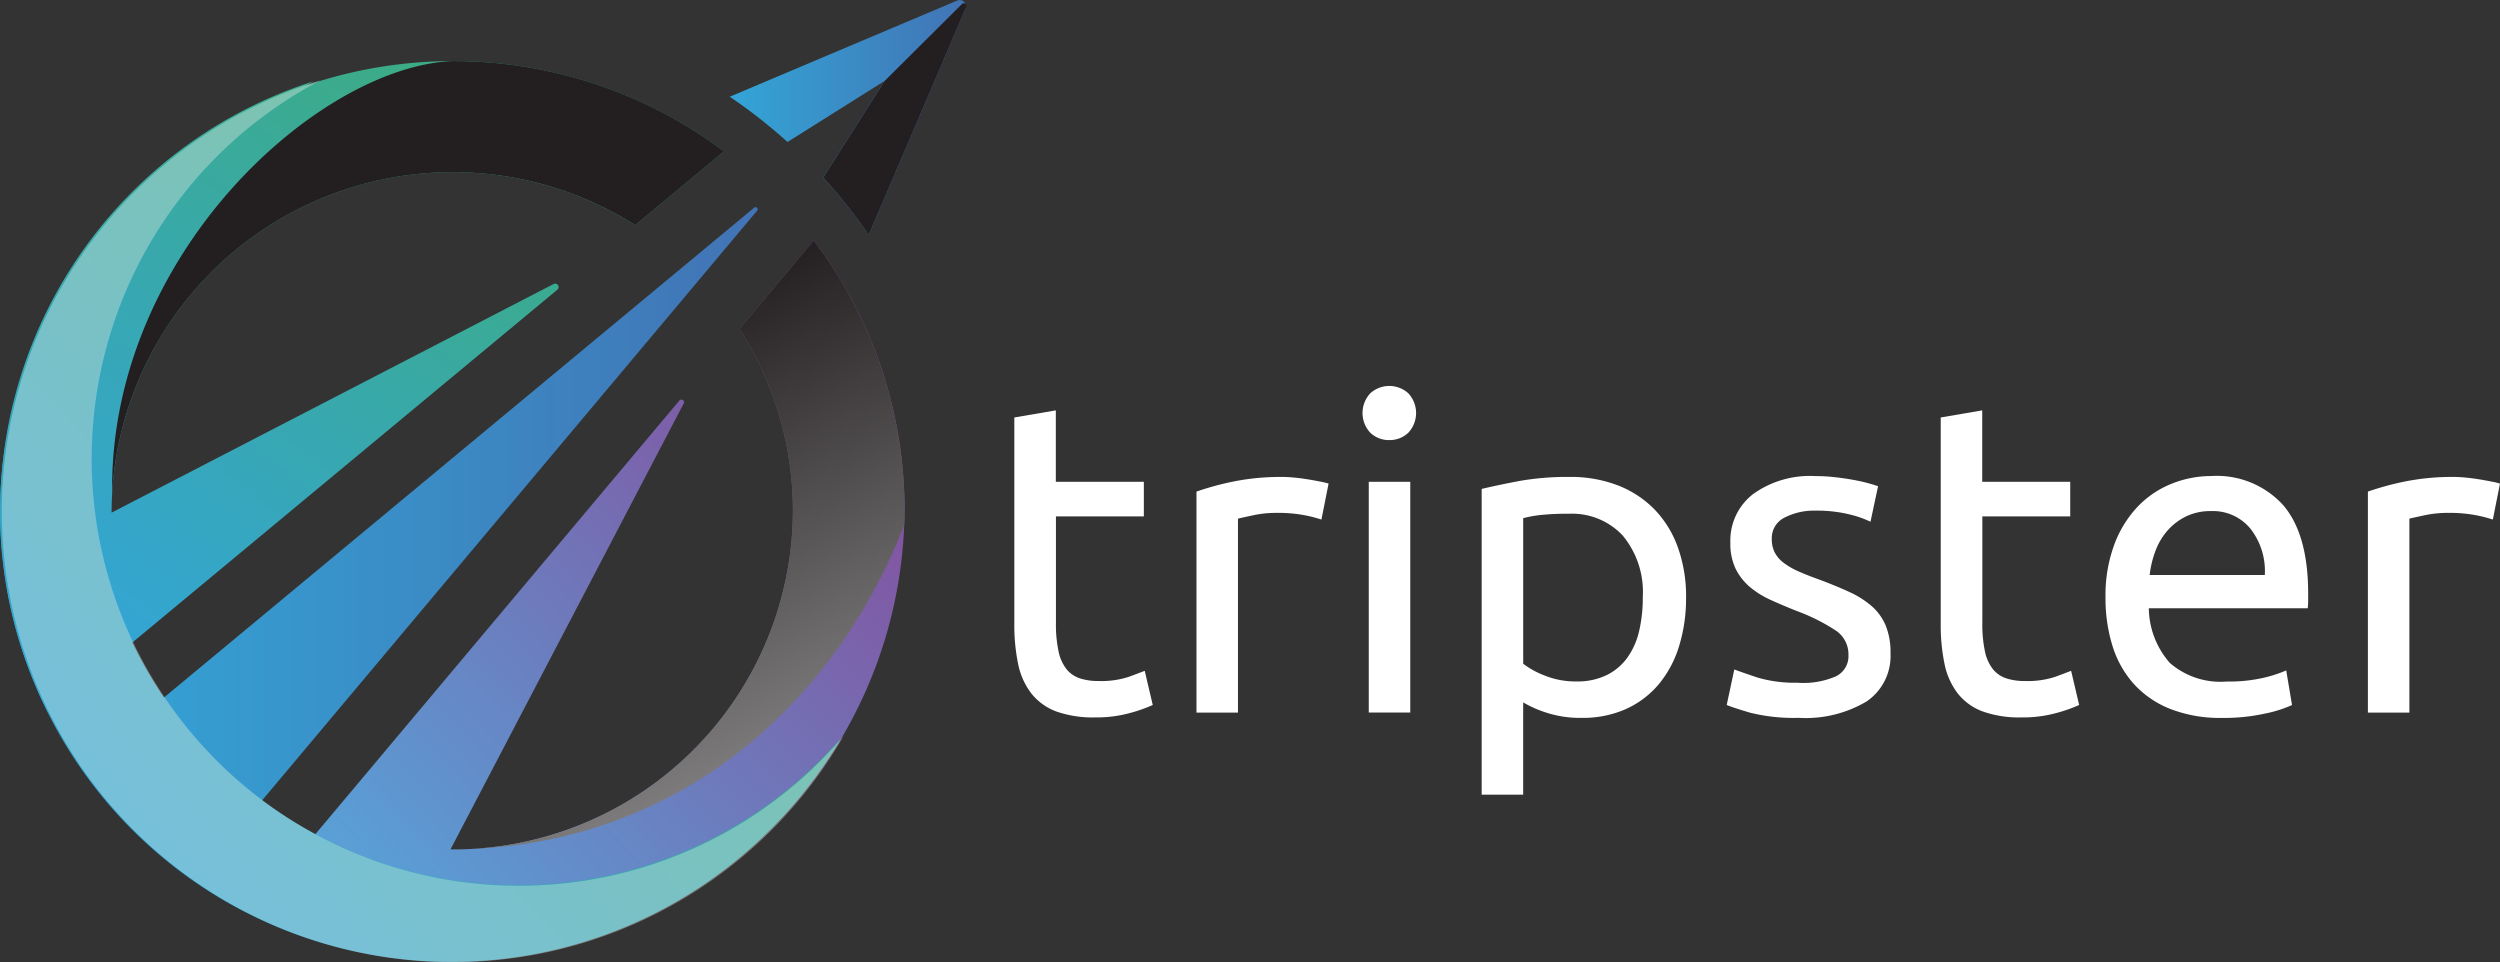
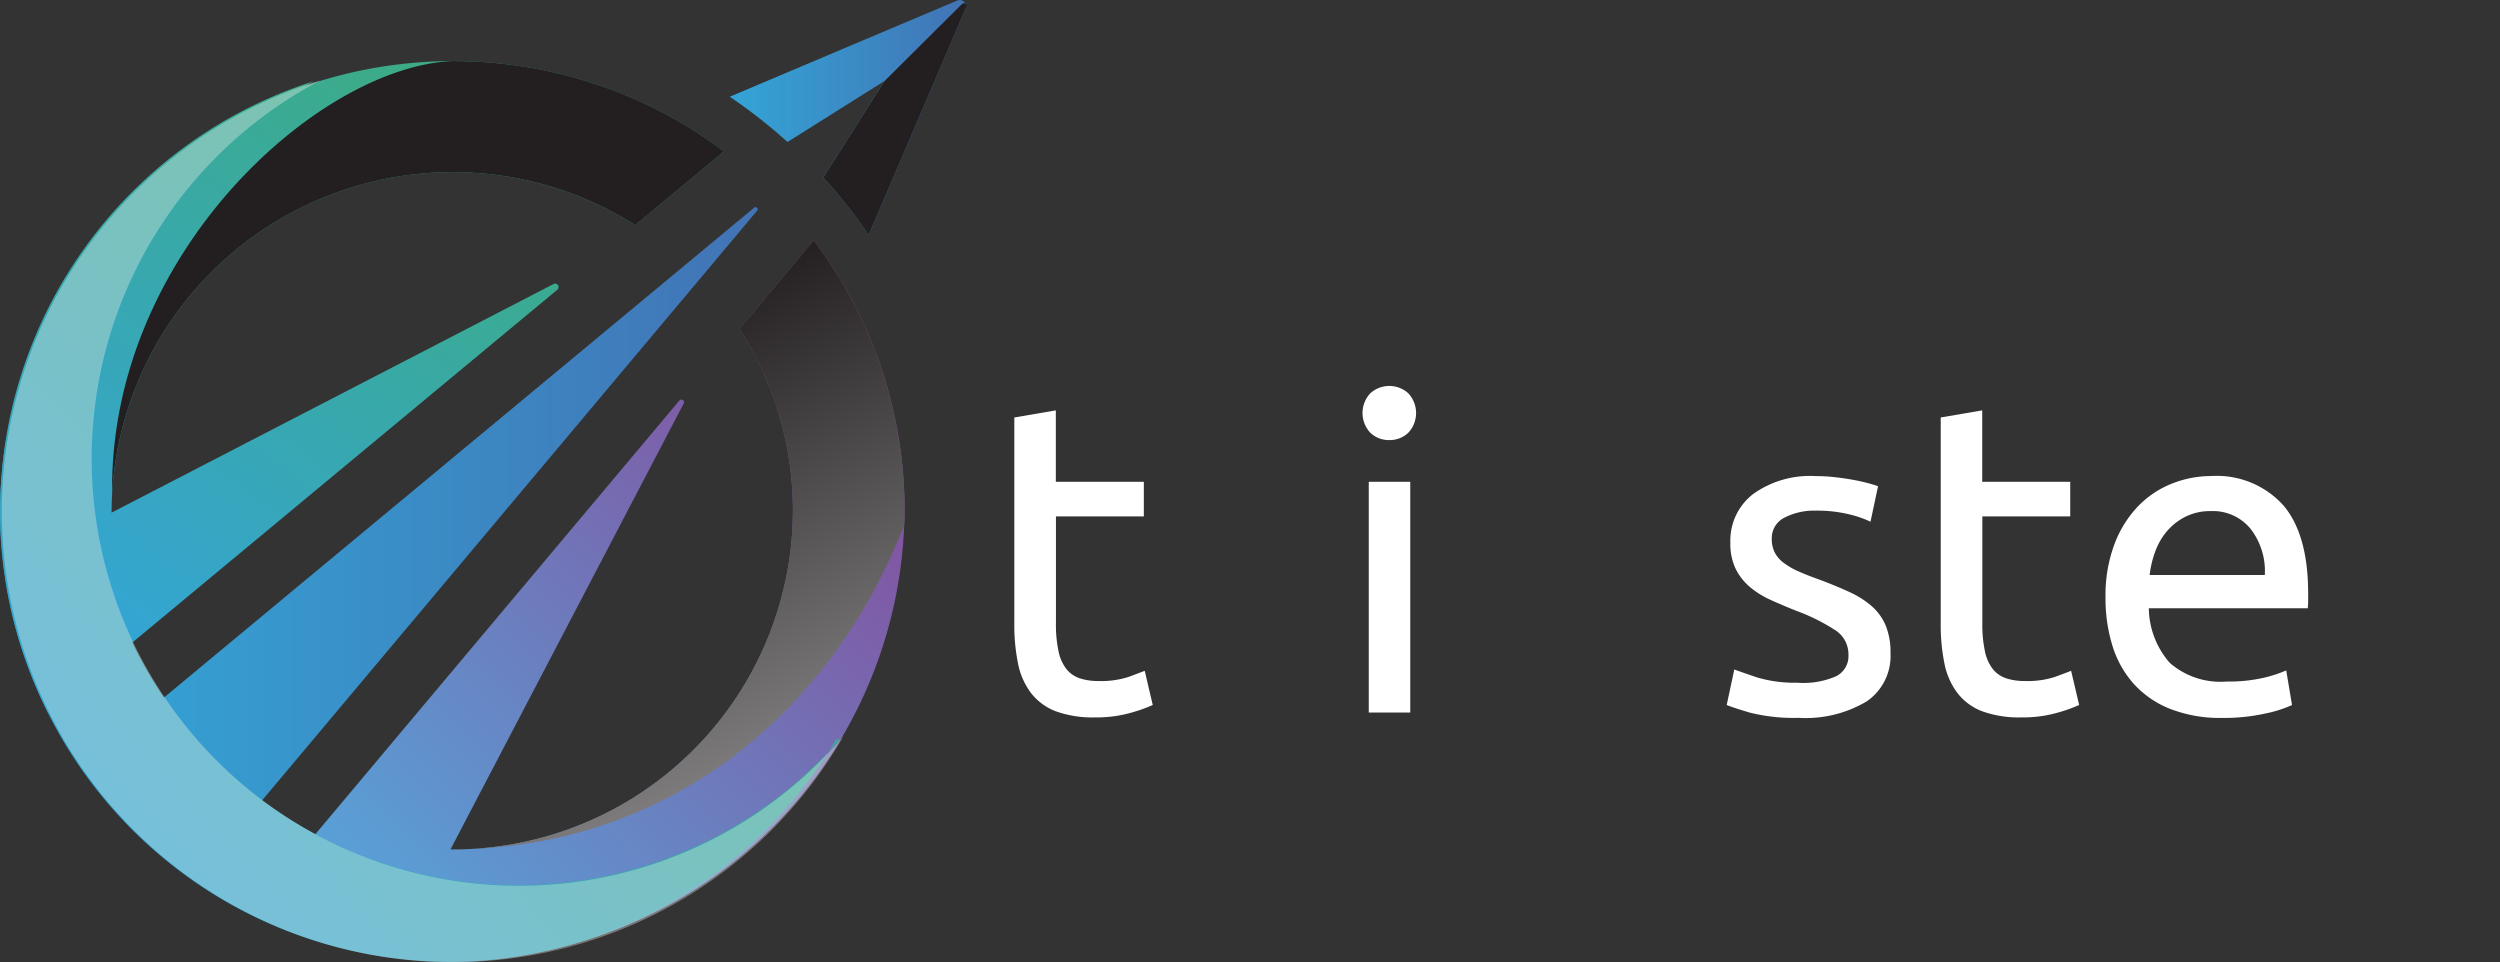
<svg xmlns="http://www.w3.org/2000/svg" xmlns:xlink="http://www.w3.org/1999/xlink" width="189.085" height="72.782" viewBox="0 0 189.085 72.782">
  <rect x="0" y="0" width="189.085" height="72.782" fill="#333333" stroke="none" />
  <defs>
    <linearGradient id="linear-gradient" x1="0.823" y1="-0.1" x2="0.036" y2="0.817" gradientUnits="objectBoundingBox">
      <stop offset="0" stop-color="#3fad71" />
      <stop offset="1" stop-color="#33a5d6" />
    </linearGradient>
    <linearGradient id="linear-gradient-2" x1="0.152" y1="1.135" x2="1.067" y2="0.156" gradientUnits="objectBoundingBox">
      <stop offset="0" stop-color="#50b0e2" />
      <stop offset="1" stop-color="#8c4395" />
    </linearGradient>
    <linearGradient id="linear-gradient-3" y1="0.5" x2="1" y2="0.5" gradientUnits="objectBoundingBox">
      <stop offset="0" stop-color="#33a5d6" />
      <stop offset="1" stop-color="#4273b5" />
    </linearGradient>
    <linearGradient id="linear-gradient-4" x1="-0.468" y1="-0.193" x2="0.576" y2="0.662" gradientUnits="objectBoundingBox">
      <stop offset="0" stop-color="#231f20" />
      <stop offset="1" stop-color="#231f20" />
    </linearGradient>
    <linearGradient id="linear-gradient-5" x1="0.919" y1="1.964" x2="0.324" y2="0.141" gradientUnits="objectBoundingBox">
      <stop offset="0" stop-color="#fff" />
      <stop offset="1" stop-color="#231f20" />
    </linearGradient>
    <linearGradient id="linear-gradient-6" x1="0" y1="0.5" x2="1" y2="0.5" xlink:href="#linear-gradient-3" />
    <linearGradient id="linear-gradient-7" x1="-0.823" y1="1.476" x2="1.245" y2="0.078" xlink:href="#linear-gradient-4" />
    <linearGradient id="linear-gradient-8" x1="0.908" y1="0.118" x2="0.113" y2="0.911" xlink:href="#linear-gradient" />
    <linearGradient id="linear-gradient-9" y1="0.5" x2="1.071" y2="0.5" gradientUnits="objectBoundingBox">
      <stop offset="0" stop-color="#eeefef" />
      <stop offset="1" stop-color="#eeefef" />
    </linearGradient>
  </defs>
  <g id="Artboard_4" data-name="Artboard 4" transform="translate(-76.31 -58.055)" style="isolation: isolate">
    <g id="Layer_1" transform="translate(76.31 58.055)">
      <g id="Group_10439" data-name="Group 10439" transform="translate(0 0)">
        <g id="Group_10428" data-name="Group 10428" transform="translate(76.722 29.192)">
          <path id="Path_36886" data-name="Path 36886" d="M439.743,209.212h6.648v2.617h-6.648v8.056a9.694,9.694,0,0,0,.2,2.166,3.245,3.245,0,0,0,.607,1.342,2.191,2.191,0,0,0,1.012.688,4.512,4.512,0,0,0,1.418.2,6.7,6.7,0,0,0,2.278-.319c.575-.213.973-.364,1.2-.454l.607,2.585a11.48,11.48,0,0,1-1.655.588,9.477,9.477,0,0,1-2.7.351,8.225,8.225,0,0,1-2.954-.454,4.31,4.31,0,0,1-1.874-1.359,5.423,5.423,0,0,1-1-2.232,14.608,14.608,0,0,1-.287-3.071V204.347l3.139-.537v5.4Z" transform="translate(-436.6 -201.964)" fill="#fff" />
-           <path id="Path_36887" data-name="Path 36887" d="M507.762,227.45c.27,0,.579.017.928.051s.692.079,1.029.134.647.113.928.168a5.523,5.523,0,0,1,.624.151l-.541,2.719a10.59,10.59,0,0,0-1.233-.319,10.835,10.835,0,0,0-2.21-.185,8.22,8.22,0,0,0-1.738.185c-.573.124-.95.207-1.131.251v14.668H501.28V228.559a21.7,21.7,0,0,1,2.768-.756,17.933,17.933,0,0,1,3.712-.351Z" transform="translate(-487.507 -220.57)" fill="#fff" />
          <path id="Path_36888" data-name="Path 36888" d="M562.275,199.233a2.027,2.027,0,0,1-1.435-.554,2.184,2.184,0,0,1,0-2.986,2.137,2.137,0,0,1,2.871,0,2.184,2.184,0,0,1,0,2.986A2.027,2.027,0,0,1,562.275,199.233Zm1.586,20.607h-3.139V202.387h3.139Z" transform="translate(-533.919 -195.14)" fill="#fff" />
-           <path id="Path_36889" data-name="Path 36889" d="M618.028,236.579a12.221,12.221,0,0,1-.524,3.658,8.249,8.249,0,0,1-1.535,2.885,6.974,6.974,0,0,1-2.481,1.88,8,8,0,0,1-3.358.671,8.19,8.19,0,0,1-2.683-.4,8.546,8.546,0,0,1-1.738-.771v6.98H602.57V228.357q1.115-.268,2.785-.588a20.76,20.76,0,0,1,3.865-.319,9.912,9.912,0,0,1,3.646.637,7.838,7.838,0,0,1,2.768,1.812,8,8,0,0,1,1.772,2.871,10.991,10.991,0,0,1,.624,3.81Zm-3.275,0a6.686,6.686,0,0,0-1.518-4.7,5.247,5.247,0,0,0-4.05-1.644,18.888,18.888,0,0,0-2.21.1,9.114,9.114,0,0,0-1.265.234v11.009a6.393,6.393,0,0,0,1.654.905,6.232,6.232,0,0,0,2.362.436,5.058,5.058,0,0,0,2.313-.488,4.226,4.226,0,0,0,1.57-1.342,5.676,5.676,0,0,0,.877-2.014,11.044,11.044,0,0,0,.271-2.5Z" transform="translate(-567.227 -220.57)" fill="#fff" />
          <path id="Path_36890" data-name="Path 36890" d="M695.014,242.779a6.223,6.223,0,0,0,2.851-.5,1.7,1.7,0,0,0,.928-1.612,2.164,2.164,0,0,0-.911-1.812,14.531,14.531,0,0,0-3-1.51q-1.012-.4-1.94-.822a6.731,6.731,0,0,1-1.6-.99,4.32,4.32,0,0,1-1.08-1.376,4.369,4.369,0,0,1-.4-1.98,4.436,4.436,0,0,1,1.721-3.676,7.367,7.367,0,0,1,4.691-1.359,13.343,13.343,0,0,1,1.484.083q.741.083,1.384.2t1.131.251c.326.089.579.168.76.234l-.573,2.685a7.908,7.908,0,0,0-1.586-.554,10.316,10.316,0,0,0-2.6-.285,4.848,4.848,0,0,0-2.3.52,1.722,1.722,0,0,0-.98,1.627,2.207,2.207,0,0,0,.219,1.007,2.314,2.314,0,0,0,.675.788,5.525,5.525,0,0,0,1.131.654q.674.3,1.621.637,1.249.47,2.227.922a7.038,7.038,0,0,1,1.672,1.056,4.036,4.036,0,0,1,1.063,1.461,5.274,5.274,0,0,1,.371,2.1,4.158,4.158,0,0,1-1.806,3.658,9.024,9.024,0,0,1-5.147,1.241,13.6,13.6,0,0,1-3.646-.385q-1.316-.386-1.789-.588l.573-2.685q.54.2,1.721.6a9.992,9.992,0,0,0,3.139.4Z" transform="translate(-635.709 -220.326)" fill="#fff" />
          <path id="Path_36891" data-name="Path 36891" d="M768.783,209.212h6.648v2.617h-6.648v8.056a9.69,9.69,0,0,0,.2,2.166,3.216,3.216,0,0,0,.607,1.342,2.191,2.191,0,0,0,1.011.688,4.512,4.512,0,0,0,1.418.2,6.7,6.7,0,0,0,2.279-.319q.859-.319,1.2-.454l.607,2.585a11.48,11.48,0,0,1-1.655.588,9.476,9.476,0,0,1-2.7.351,8.225,8.225,0,0,1-2.953-.454,4.311,4.311,0,0,1-1.874-1.359,5.424,5.424,0,0,1-1-2.232,14.606,14.606,0,0,1-.287-3.071V204.347l3.139-.537v5.4Z" transform="translate(-695.573 -201.964)" fill="#fff" />
          <path id="Path_36892" data-name="Path 36892" d="M824.15,236.327a11.049,11.049,0,0,1,.675-4.044,8.447,8.447,0,0,1,1.789-2.87,7.282,7.282,0,0,1,2.566-1.712,8.033,8.033,0,0,1,2.971-.571,6.778,6.778,0,0,1,5.434,2.2q1.891,2.2,1.891,6.695v.52a4.551,4.551,0,0,1-.034.588H827.425a6.373,6.373,0,0,0,1.586,4.129,5.832,5.832,0,0,0,4.321,1.41,11.611,11.611,0,0,0,2.785-.285,9.971,9.971,0,0,0,1.7-.554l.439,2.617a9.308,9.308,0,0,1-2.008.639,14.361,14.361,0,0,1-3.258.336,10.39,10.39,0,0,1-3.965-.688,7.373,7.373,0,0,1-2.751-1.9,7.729,7.729,0,0,1-1.6-2.868A12.058,12.058,0,0,1,824.15,236.327Zm12.048-1.712a5.223,5.223,0,0,0-1.063-3.473,3.668,3.668,0,0,0-3.022-1.359,4.174,4.174,0,0,0-1.908.42,4.5,4.5,0,0,0-1.4,1.09,4.981,4.981,0,0,0-.894,1.544,7.447,7.447,0,0,0-.422,1.778H836.2Z" transform="translate(-741.623 -220.318)" fill="#fff" />
-           <path id="Path_36893" data-name="Path 36893" d="M923.822,227.45c.271,0,.579.017.928.051s.692.079,1.029.134.647.113.928.168a5.516,5.516,0,0,1,.624.151l-.541,2.719a10.583,10.583,0,0,0-1.233-.319,10.834,10.834,0,0,0-2.21-.185,8.222,8.222,0,0,0-1.738.185c-.573.124-.952.207-1.131.251v14.668H917.34V228.559a21.714,21.714,0,0,1,2.768-.756,17.938,17.938,0,0,1,3.714-.351Z" transform="translate(-814.969 -220.57)" fill="#fff" />
        </g>
        <g id="Group_10438" data-name="Group 10438">
          <g id="Group_10435" data-name="Group 10435">
            <g id="Group_10432" data-name="Group 10432" transform="translate(0 4.62)">
              <g id="Group_10429" data-name="Group 10429" transform="translate(0 0.002)">
                <path id="Path_36894" data-name="Path 36894" d="M84.758,113.906h0l33.426-17.289a.26.26,0,0,1,.285.43l-38.53,31.984a33.66,33.66,0,0,1-3.631-15.258,34.246,34.246,0,0,1,54.763-27.187l-6.721,5.579a25.792,25.792,0,0,0-39.6,21.742Z" transform="translate(-76.31 -79.76)" fill="url(#linear-gradient)" />
                <path id="Path_36895" data-name="Path 36895" d="M214.432,163.923a34.249,34.249,0,0,1-49.552,30.4l3.8-4.525,1.812-2.157L197.388,155.6a.2.2,0,0,1,.334.224l-17.632,33.709h0a25.685,25.685,0,0,0,25.9-25.611,25.418,25.418,0,0,0-4.029-13.765l5.607-6.68a33.711,33.711,0,0,1,6.87,20.445Z" transform="translate(-146.019 -129.911)" fill="url(#linear-gradient-2)" />
                <path id="Path_36896" data-name="Path 36896" d="M155.854,131.678a.159.159,0,0,1,.224.224l-4.31,5.136-32.779,39.048-5.443,6.482a34.241,34.241,0,0,1-8.646-8.6l6.518-5.413,39.271-32.591,5.166-4.289Z" transform="translate(-98.812 -120.592)" fill="url(#linear-gradient-3)" />
              </g>
              <g id="Group_10430" data-name="Group 10430" transform="translate(8.479)">
                <path id="Path_36897" data-name="Path 36897" d="M116.13,112.431a25.8,25.8,0,0,1,39.563-20.274l6.721-5.579a34.154,34.154,0,0,0-20.556-6.827C131.7,80.182,115.894,94.4,116.13,112.431Z" transform="translate(-116.128 -79.75)" fill="url(#linear-gradient-4)" style="mix-blend-mode: overlay;isolation: isolate" />
              </g>
              <g id="Group_10431" data-name="Group 10431" transform="translate(35.549 13.571)">
                <path id="Path_36898" data-name="Path 36898" d="M269.246,143.48l-5.607,6.68a25.418,25.418,0,0,1,4.029,13.765A25.677,25.677,0,0,1,243.25,189.5c15.6-.594,27.383-10.547,32.847-24.508.011-.356.019-.713.019-1.071A33.72,33.72,0,0,0,269.246,143.48Z" transform="translate(-243.25 -143.48)" fill="url(#linear-gradient-5)" style="mix-blend-mode: overlay;isolation: isolate" />
              </g>
            </g>
            <g id="Group_10434" data-name="Group 10434" transform="translate(55.187)">
              <path id="Path_36899" data-name="Path 36899" d="M335.47,65.368a39.649,39.649,0,0,1,4.376,3.426l7.338-4.615-4.64,7.3a39.648,39.648,0,0,1,3.443,4.346l7.317-17.1a.478.478,0,0,0-.626-.628l-17.206,7.274Z" transform="translate(-335.47 -58.055)" fill="url(#linear-gradient-6)" />
              <g id="Group_10433" data-name="Group 10433" transform="translate(7.074 0.243)">
                <path id="Path_36900" data-name="Path 36900" d="M368.69,72.378a39.663,39.663,0,0,1,3.443,4.346l7.378-17.246a.2.2,0,0,0-.324-.219l-5.856,5.824-4.64,7.3Z" transform="translate(-368.69 -59.198)" fill="url(#linear-gradient-7)" style="mix-blend-mode: overlay;isolation: isolate" />
              </g>
            </g>
          </g>
          <g id="Group_10437" data-name="Group 10437" transform="translate(0.002 6.076)">
-             <path id="Path_36901" data-name="Path 36901" d="M139.852,136.662a32.369,32.369,0,1,1-39.8-49.772A34.116,34.116,0,0,0,110.461,153.5c.066,0,.132,0,.2,0,.264,0,.528-.006.79-.013.2-.006.394-.013.59-.023l.311-.015a34.109,34.109,0,0,0,27.506-16.786Z" transform="translate(-76.32 -86.826)" fill="url(#linear-gradient-8)" />
+             <path id="Path_36901" data-name="Path 36901" d="M139.852,136.662a32.369,32.369,0,1,1-39.8-49.772A34.116,34.116,0,0,0,110.461,153.5c.066,0,.132,0,.2,0,.264,0,.528-.006.79-.013.2-.006.394-.013.59-.023a34.109,34.109,0,0,0,27.506-16.786Z" transform="translate(-76.32 -86.826)" fill="url(#linear-gradient-8)" />
            <g id="Group_10436" data-name="Group 10436" transform="translate(0.136)" opacity="0.36" style="mix-blend-mode: overlay;isolation: isolate">
              <path id="Path_36902" data-name="Path 36902" d="M116.063,147.507a32.305,32.305,0,0,1-15-60.917,34.1,34.1,0,1,0,39.565,49.584,32.228,32.228,0,0,1-24.57,11.333Z" transform="translate(-76.96 -86.59)" fill="url(#linear-gradient-9)" style="mix-blend-mode: overlay;isolation: isolate" />
            </g>
          </g>
        </g>
      </g>
    </g>
  </g>
</svg>